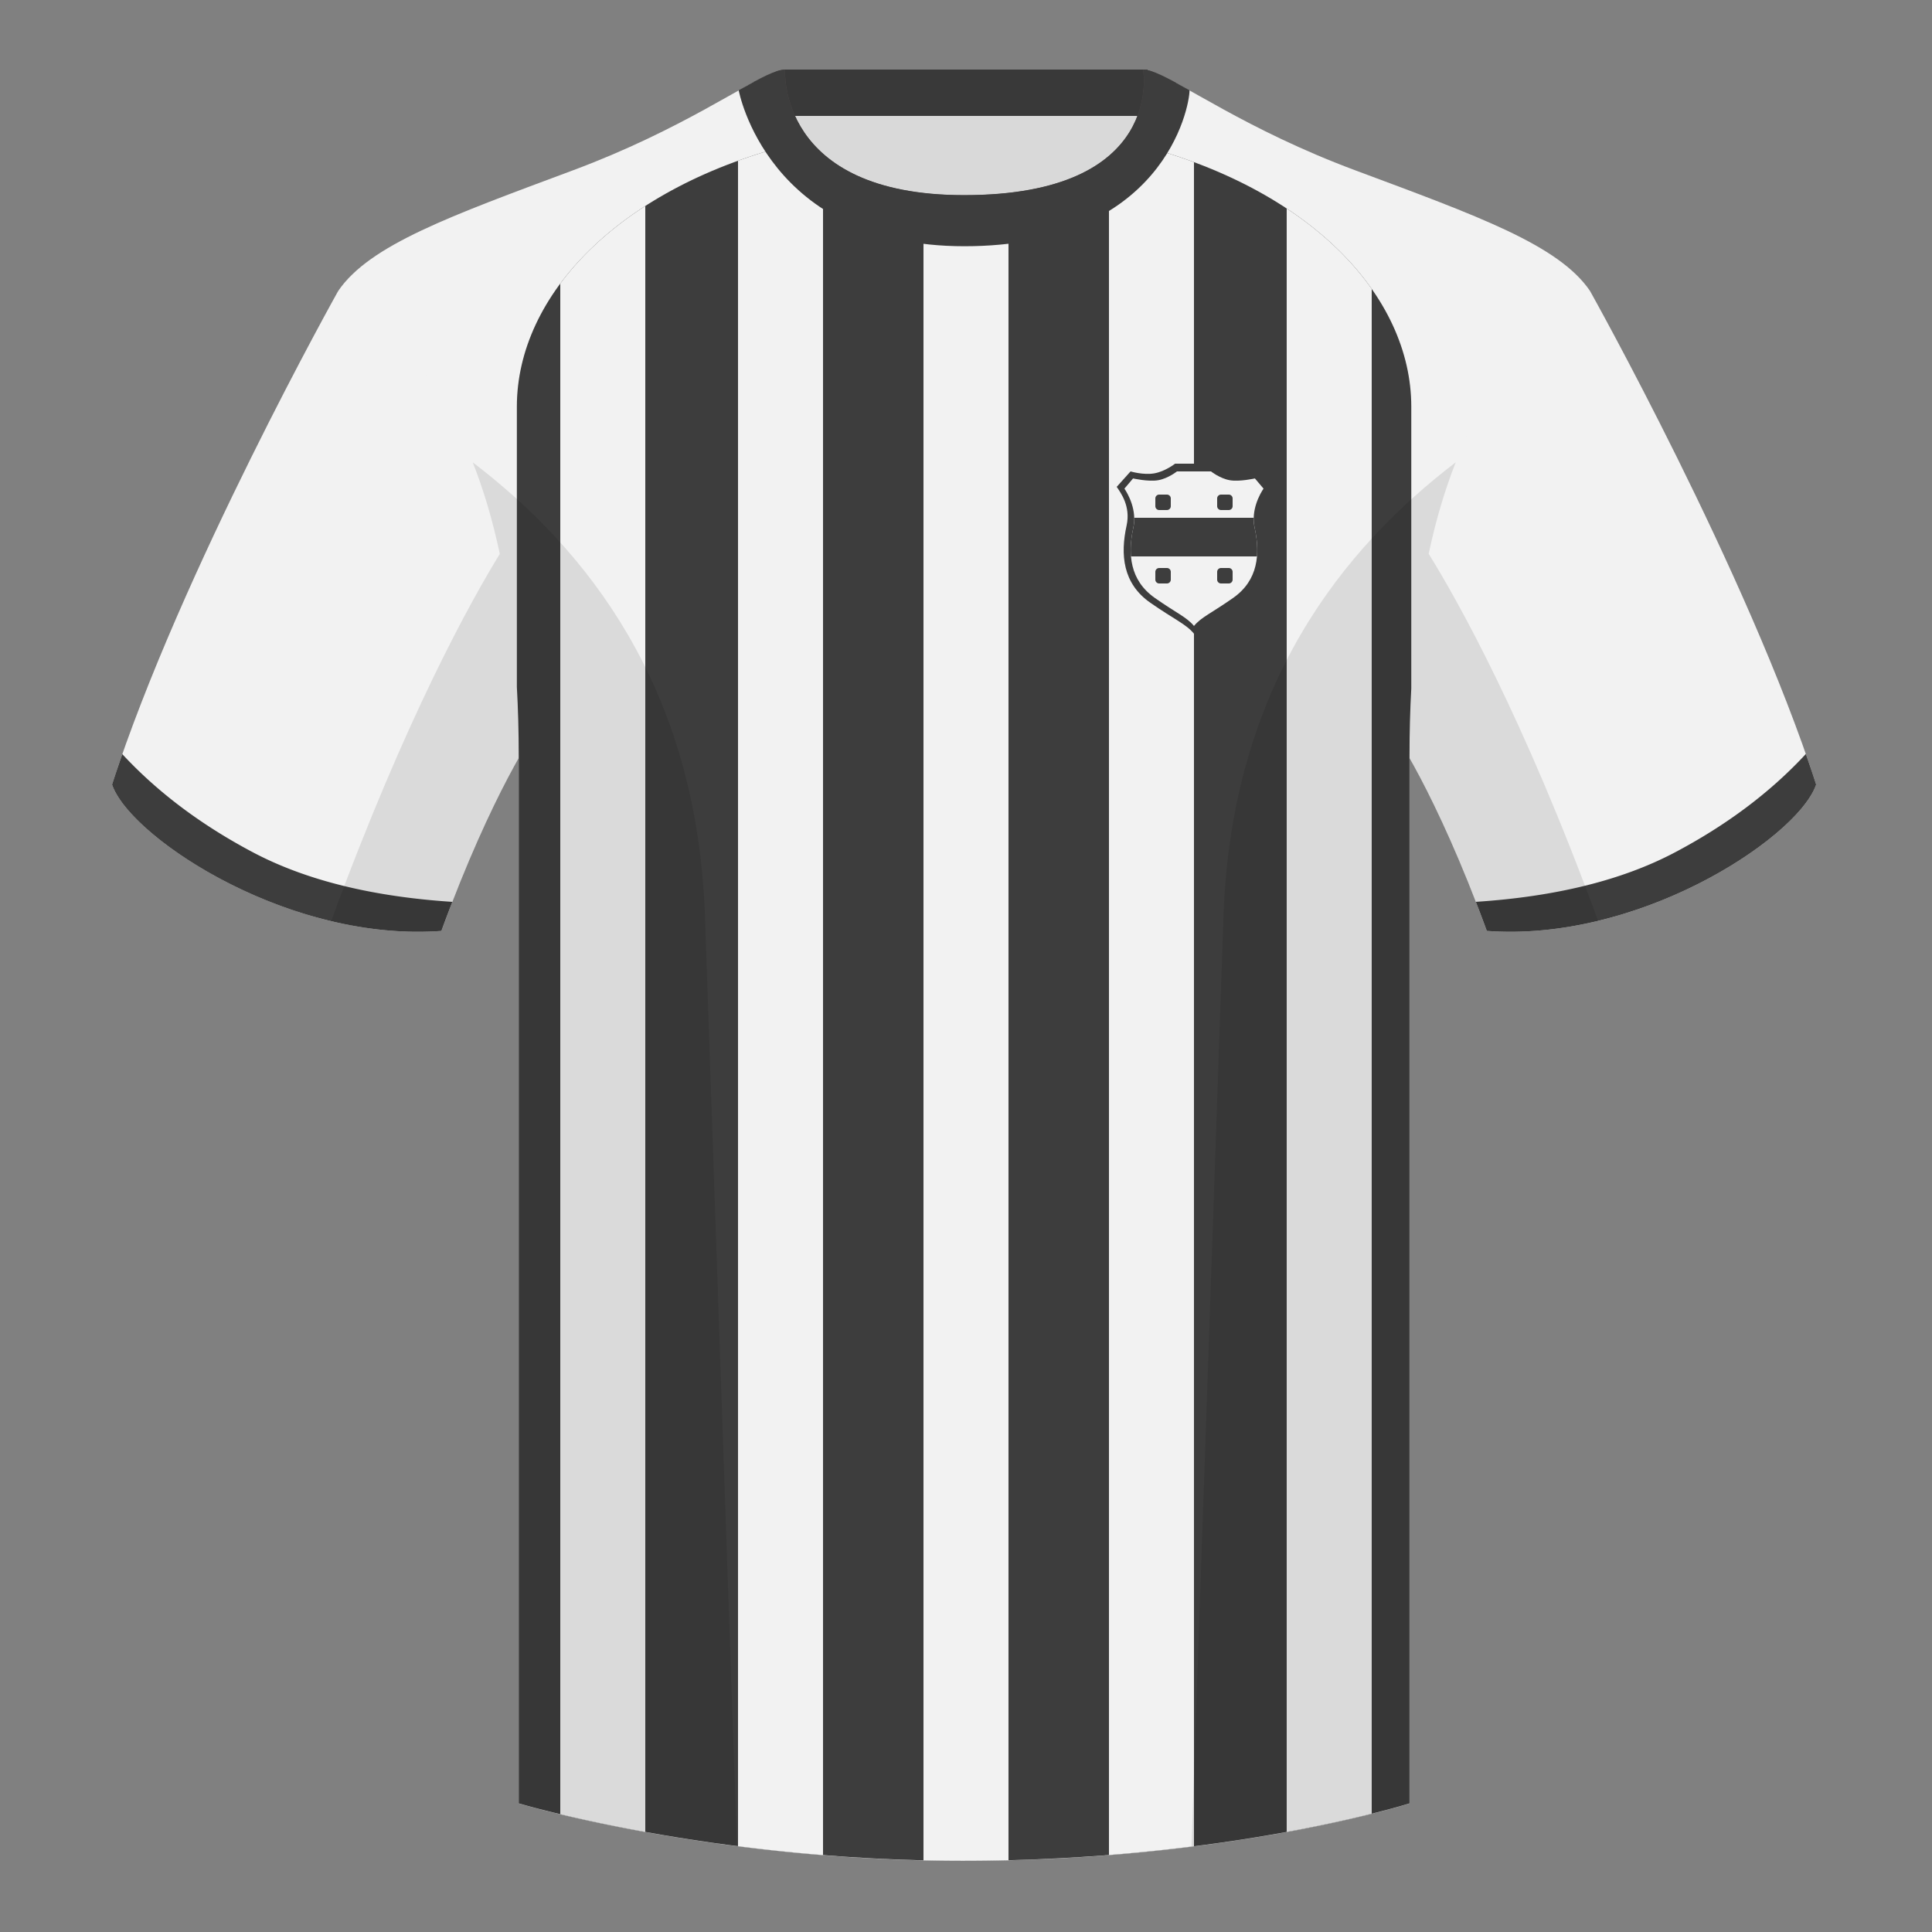
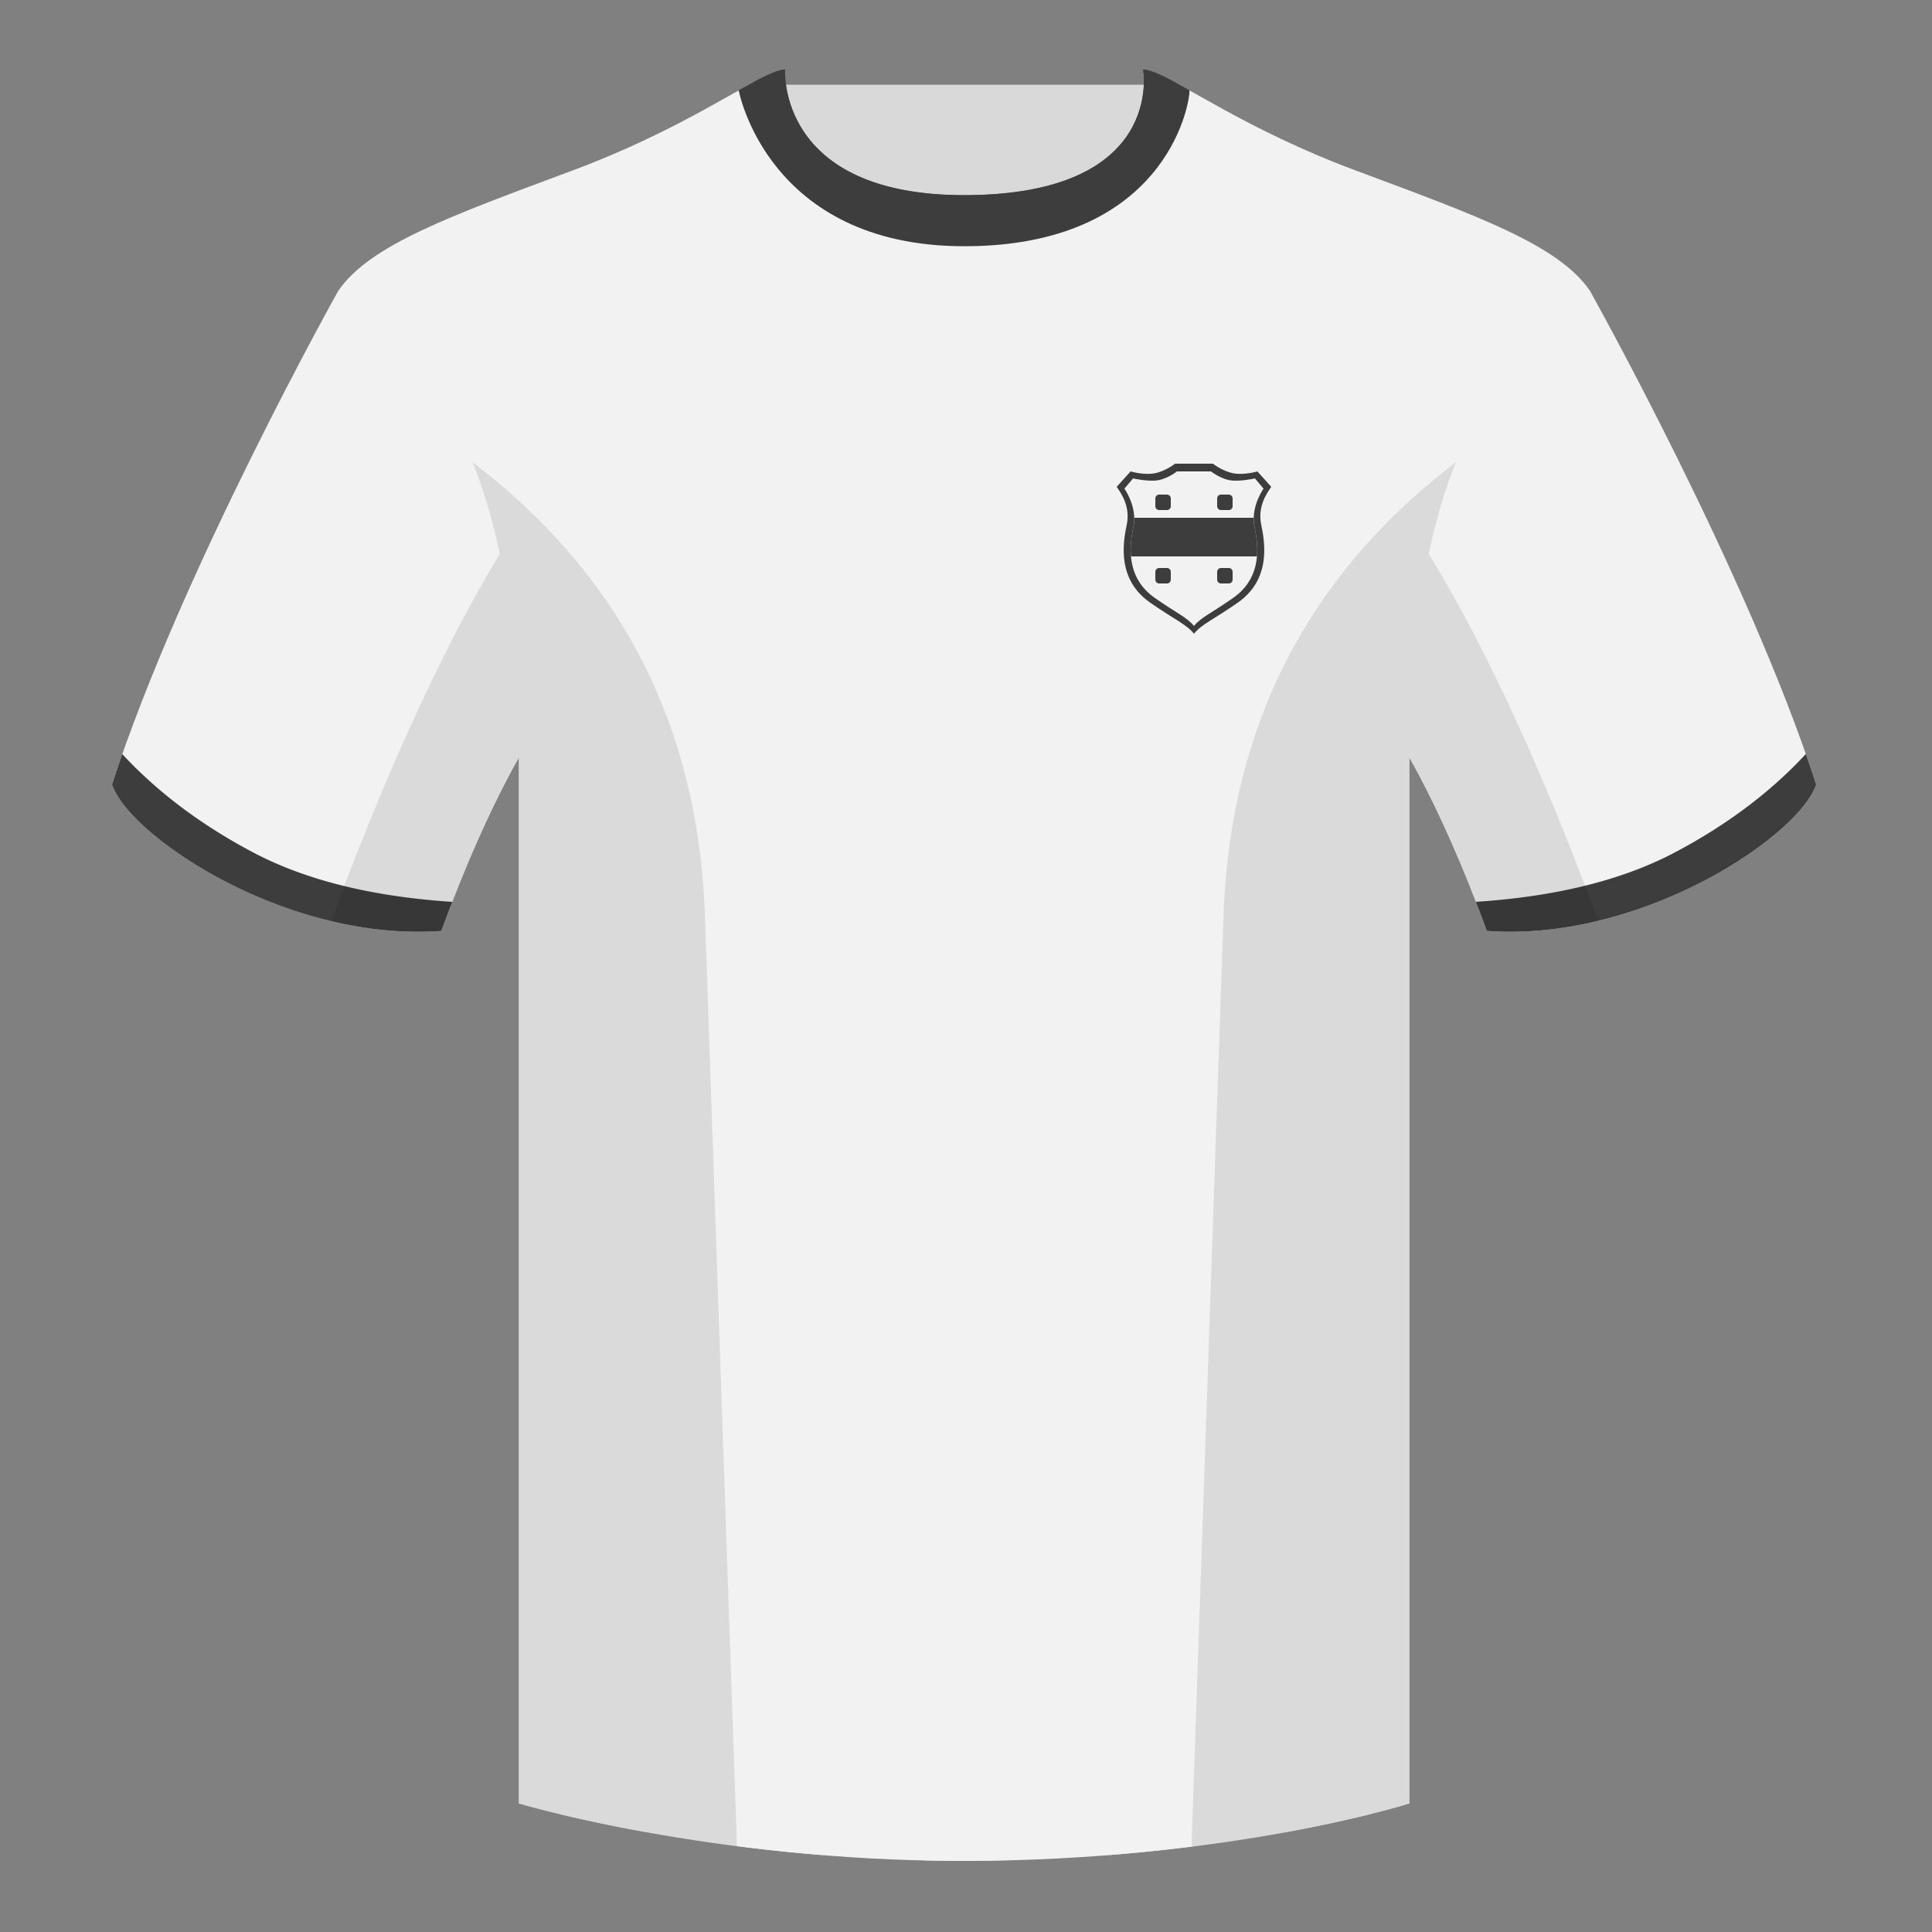
<svg xmlns="http://www.w3.org/2000/svg" width="500" height="500" viewBox="0 0 500 500" fill="none">
  <rect x="0" y="0" width="500" height="500" fill="#808080" stroke="none" />
  <path fill-rule="evenodd" clip-rule="evenodd" d="M203.003 109.223h93.644V21.928h-93.644v87.295z" fill="#D9D9D9" />
-   <path fill-rule="evenodd" clip-rule="evenodd" d="M203 30h94V18h-94v12z" fill="#393939" />
  <path fill-rule="evenodd" clip-rule="evenodd" d="M87.547 75.258S46.785 148.06 29 203.03c4.445 13.375 45.208 40.86 85.232 37.885 13.34-36.4 24.46-52 24.46-52S141.655 93.83 87.547 75.26zm323.926 0s40.763 72.801 58.547 127.771c-4.445 13.375-45.207 40.86-85.232 37.885-13.34-36.4-24.46-52-24.46-52s-2.963-95.085 51.145-113.655z" fill="#F2F2F2" />
  <path fill-rule="evenodd" clip-rule="evenodd" d="M249.514 57.706c-50.082 0-47.798-39.47-48.743-39.14-7.516 2.618-24.133 14.936-52.438 25.495-31.873 11.885-52.626 19.315-60.783 31.2 11.115 8.915 46.694 28.97 46.694 120.345v271.14s49.658 14.855 114.885 14.855c68.93 0 115.649-14.855 115.649-14.855v-271.14c0-91.375 35.579-111.43 46.699-120.345-8.156-11.885-28.909-19.315-60.782-31.2-28.36-10.577-44.982-22.92-52.478-25.509-.928-.32 4.177 39.154-48.703 39.154z" fill="#F2F2F2" />
-   <path fill-rule="evenodd" clip-rule="evenodd" d="M293.733 37.26c45.26 11.336 71.506 39.338 71.506 67.982v72.909c-.301 5.499-.461 11.3-.461 17.422v271.14s-46.719 14.855-115.648 14.855c-65.227 0-114.885-14.855-114.885-14.855v-271.14c0-6.262-.167-12.189-.482-17.8v-72.531c0-28.836 26.598-57.02 72.416-68.202 5.596 10.126 17.496 20.633 43.335 20.633 27.082 0 38.955-10.353 44.219-20.412z" fill="#3D3D3D" />
  <path d="M145 469.512V73.387c5.47-7.375 12.859-14.192 22-20.077V474.1c-9.044-1.638-16.499-3.273-22-4.587zm67.997 10.581a473.763 473.763 0 01-22-2.294V41.601a147.62 147.62 0 0115.182-4.561 35.774 35.774 0 006.818 8.804v434.249zm48 1.328c-3.876.096-7.834.147-11.867.147-3.422 0-6.801-.041-10.133-.119V57.026c3.221.42 6.718.647 10.517.647 4.179 0 7.996-.246 11.483-.7V481.42zm48-3.609a469.758 469.758 0 01-22 2.261V46.089a32.612 32.612 0 006.736-8.828 146.212 146.212 0 0115.264 4.7v435.851zm46-8.424c-5.351 1.336-12.781 3.025-22 4.716V53.958c9.242 6.104 16.636 13.174 22 20.806v394.624z" fill="#F2F2F2" />
  <path fill-rule="evenodd" clip-rule="evenodd" d="M467.35 195.13a337.992 337.992 0 012.668 7.899c-4.445 13.375-45.208 40.86-85.232 37.885a423.236 423.236 0 00-2.836-7.519c20.795-1.358 37.993-5.637 51.595-12.837 13.428-7.109 24.696-15.585 33.805-25.428zm-435.695.04c9.103 9.827 20.36 18.291 33.772 25.391 13.611 7.206 30.824 11.486 51.639 12.841a423.042 423.042 0 00-2.834 7.516c-40.024 2.975-80.787-24.51-85.232-37.885a339.518 339.518 0 012.655-7.863z" fill="#3D3D3D" />
  <path fill-rule="evenodd" clip-rule="evenodd" d="M195.09 21.211c3.689-1.981 6.365-3.181 8.086-3.181 0 0-2.185 32.495 46.335 32.495 52.217 0 46.335-32.495 46.335-32.495 1.785 0 4.598 1.29 8.505 3.405-7.175 24.48-25.349 36.721-54.523 36.721-29.264 0-47.51-12.315-54.738-36.945z" fill="#544B4B" />
  <path fill-rule="evenodd" clip-rule="evenodd" d="M307.852 23.345C302.08 20.105 298.124 18 295.844 18c0 0 5.882 32.495-46.335 32.495-48.521 0-46.336-32.495-46.336-32.495-2.279 0-6.235 2.105-12.002 5.345 0 0 7.368 40.38 58.403 40.38 51.478 0 58.278-35.895 58.278-40.38z" fill="#3D3D3D" />
  <path fill-rule="evenodd" clip-rule="evenodd" d="M413.584 238.323c-9.287 2.238-19.064 3.316-28.798 2.592-8.197-22.369-15.557-36.882-20.012-44.748v270.577s-21.102 6.71-55.867 11.111l-.544-.06c1.881-54.795 5.722-166.47 8.277-240.705 2.055-59.755 31.084-95.29 60.099-117.44-2.676 6.781-5.072 14.606-7 23.667 7.354 11.852 24.436 42.069 43.831 94.965l.014.041zM190.717 477.795c-34.248-4.401-56.477-11.051-56.477-11.051V196.172c-4.456 7.867-11.813 22.379-20.009 44.743-9.633.717-19.31-.332-28.511-2.523.005-.032.012-.065.02-.097 19.377-52.848 36.305-83.066 43.61-94.944-1.929-9.075-4.328-16.912-7.007-23.701 29.015 22.15 58.044 57.685 60.099 117.44 2.555 74.235 6.396 185.91 8.277 240.705h-.002z" fill="#000" fill-opacity=".1" />
  <path d="M309 164c-2.051-2.5-5.023-3.641-11.282-8-7.18-5-7.802-12.5-6.154-20 1.099-5-1.538-8.5-2.564-10l3.59-4s3.329 1 6.153.5c2.825-.5 5.362-2.5 5.362-2.5h9.79s2.537 2 5.362 2.5c2.824.5 6.153-.5 6.153-.5l3.59 4c-1.026 1.5-3.663 5-2.564 10 1.648 7.5 1.026 15-6.154 20-6.259 4.359-9.231 5.5-11.282 8z" fill="#3D3D3D" />
  <path d="M309 162c-1.846-2.273-4.52-3.31-10.154-7.273-6.461-4.545-7.022-11.363-5.538-18.182.989-4.545-1.385-8.727-2.308-10.09l2.231-2.637s3.996.909 6.538.455c2.543-.455 4.825-2.273 4.825-2.273h8.812s2.282 1.818 4.825 2.273c2.542.454 6.538-.455 6.538-.455l2.231 2.637c-.923 1.363-3.297 5.545-2.308 10.09 1.484 6.819.923 13.637-5.538 18.182-5.634 3.963-8.308 5-10.154 7.273z" fill="#F2F2F2" />
  <path d="M325.304 144h-32.608c-.206-2.408.063-4.931.612-7.455a10.54 10.54 0 00.232-2.545h30.92c-.023.824.044 1.678.232 2.545.549 2.524.819 5.047.612 7.455zM299 129a1 1 0 011-1h2a1 1 0 011 1v2a1 1 0 01-1 1h-2a1 1 0 01-1-1v-2zm0 19a1 1 0 011-1h2a1 1 0 011 1v2a1 1 0 01-1 1h-2a1 1 0 01-1-1v-2zm16-19a1 1 0 011-1h2a1 1 0 011 1v2a1 1 0 01-1 1h-2a1 1 0 01-1-1v-2zm0 19a1 1 0 011-1h2a1 1 0 011 1v2a1 1 0 01-1 1h-2a1 1 0 01-1-1v-2z" fill="#3D3D3D" />
</svg>